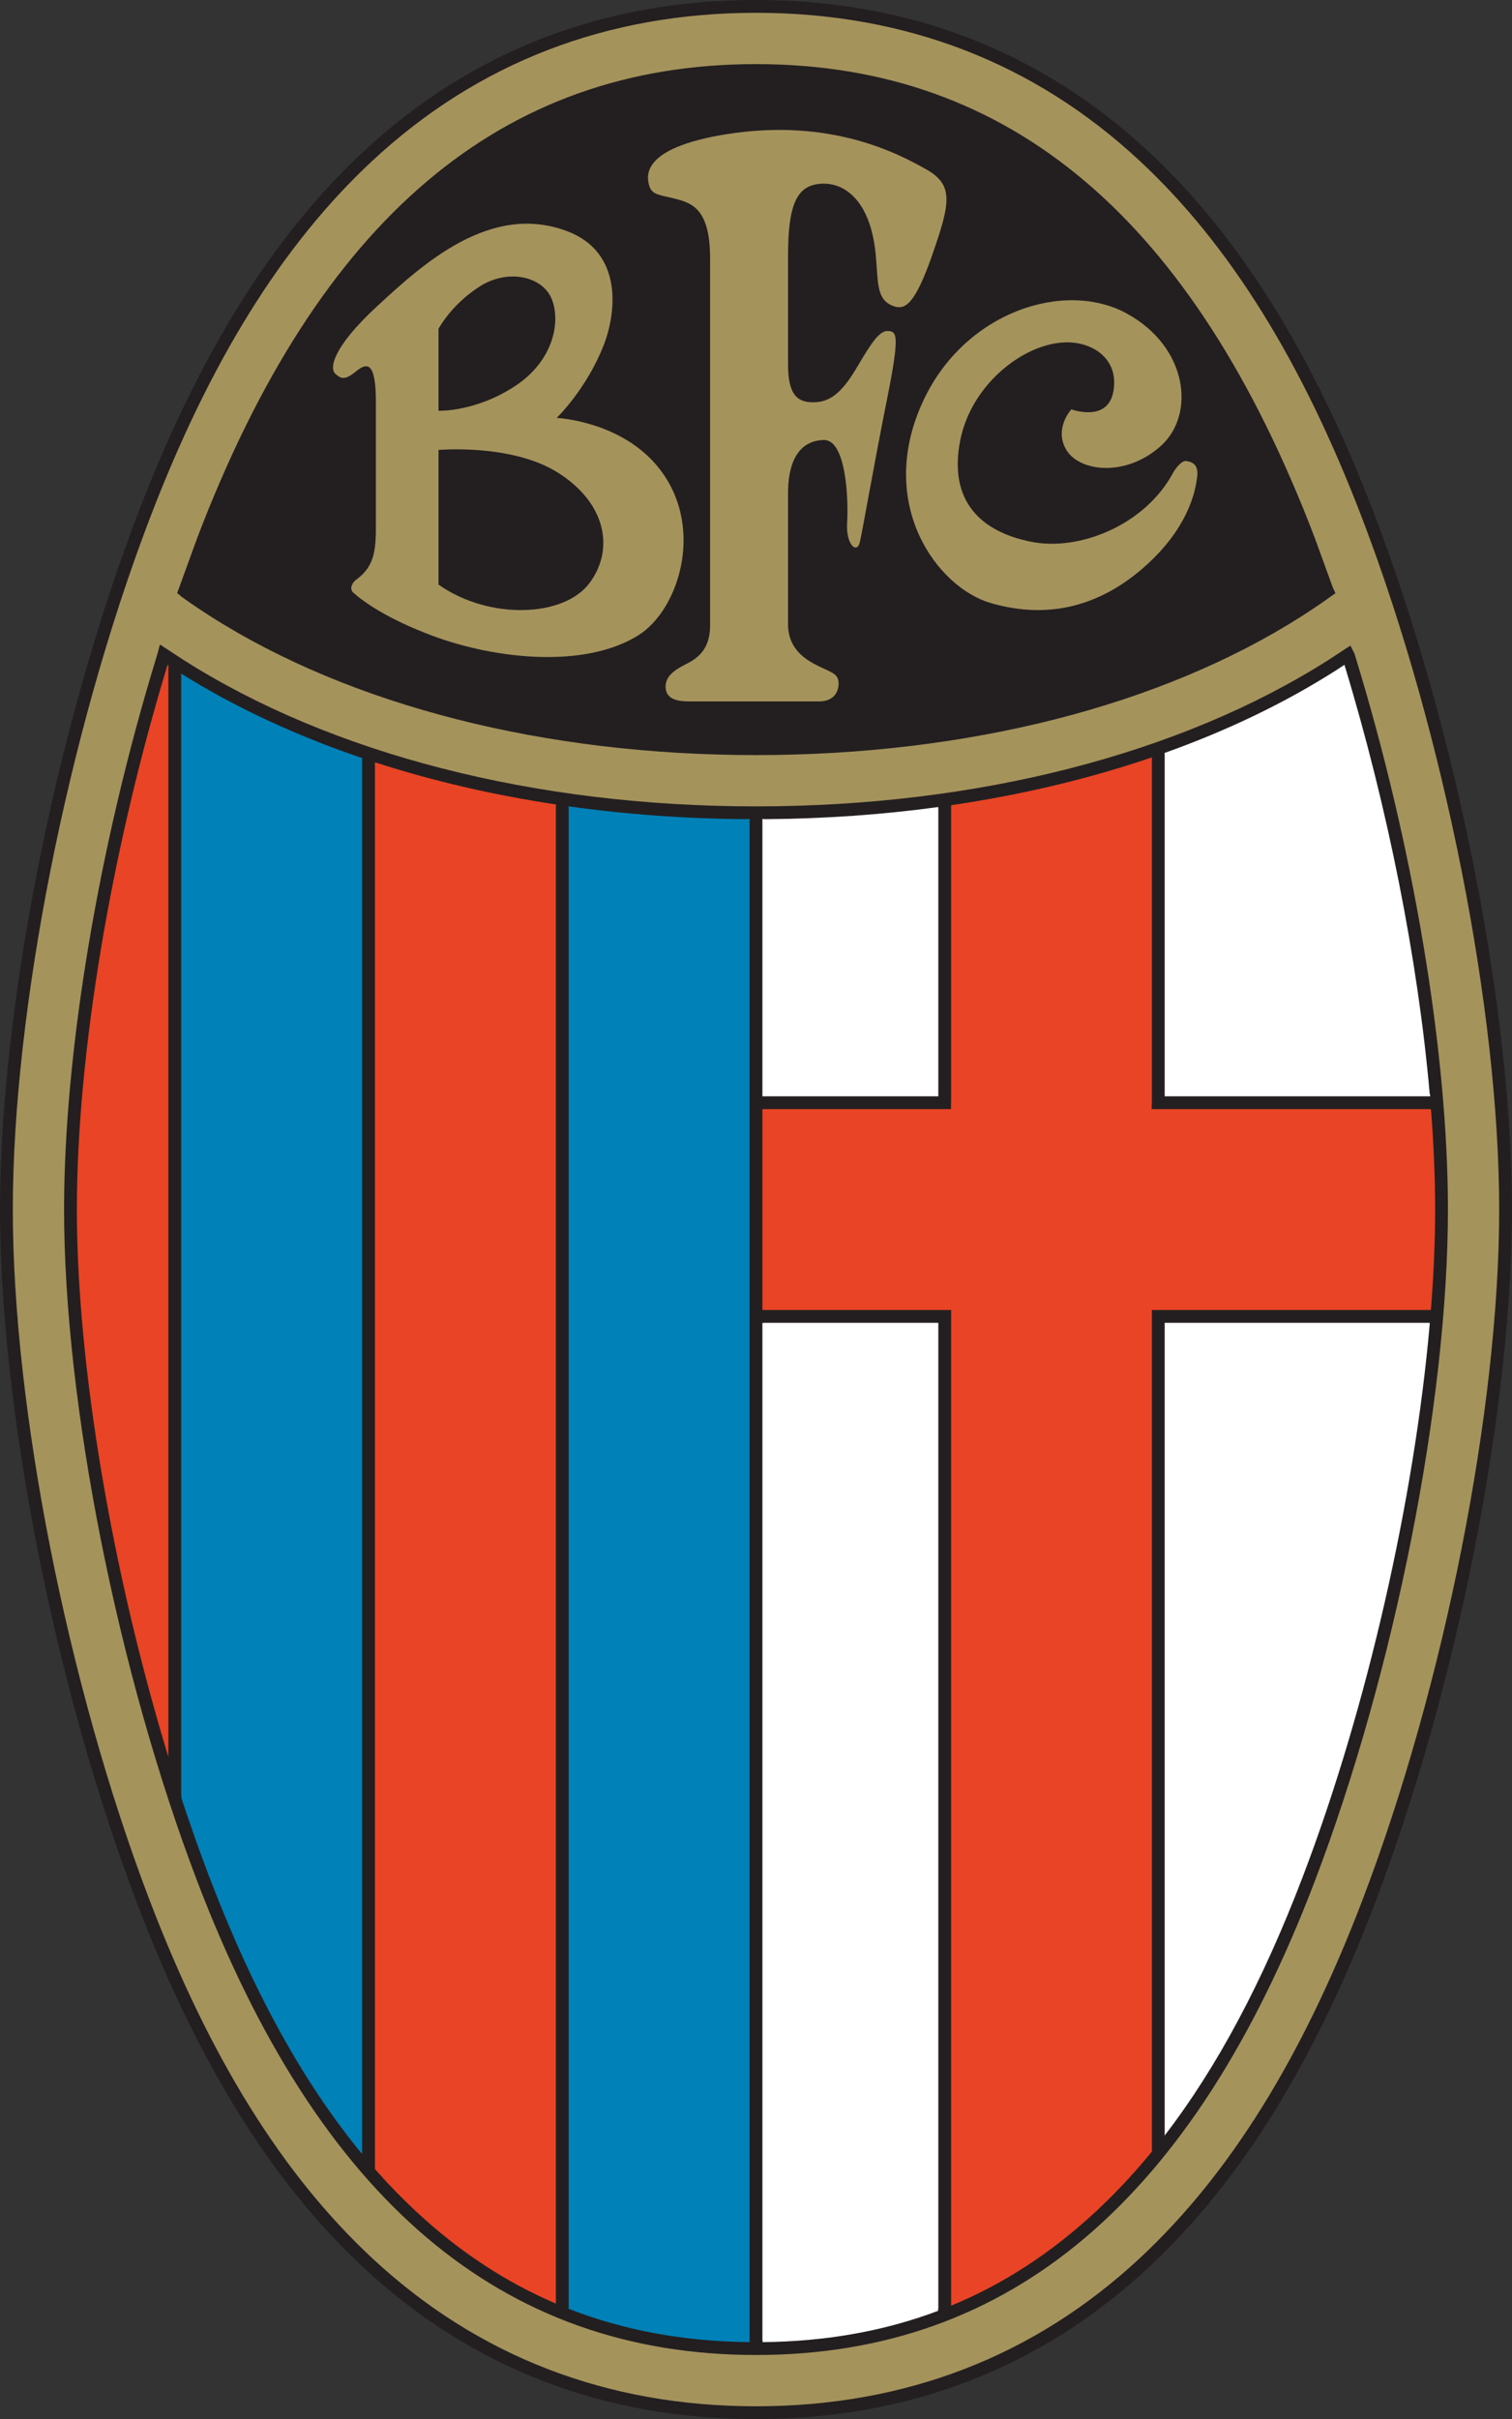
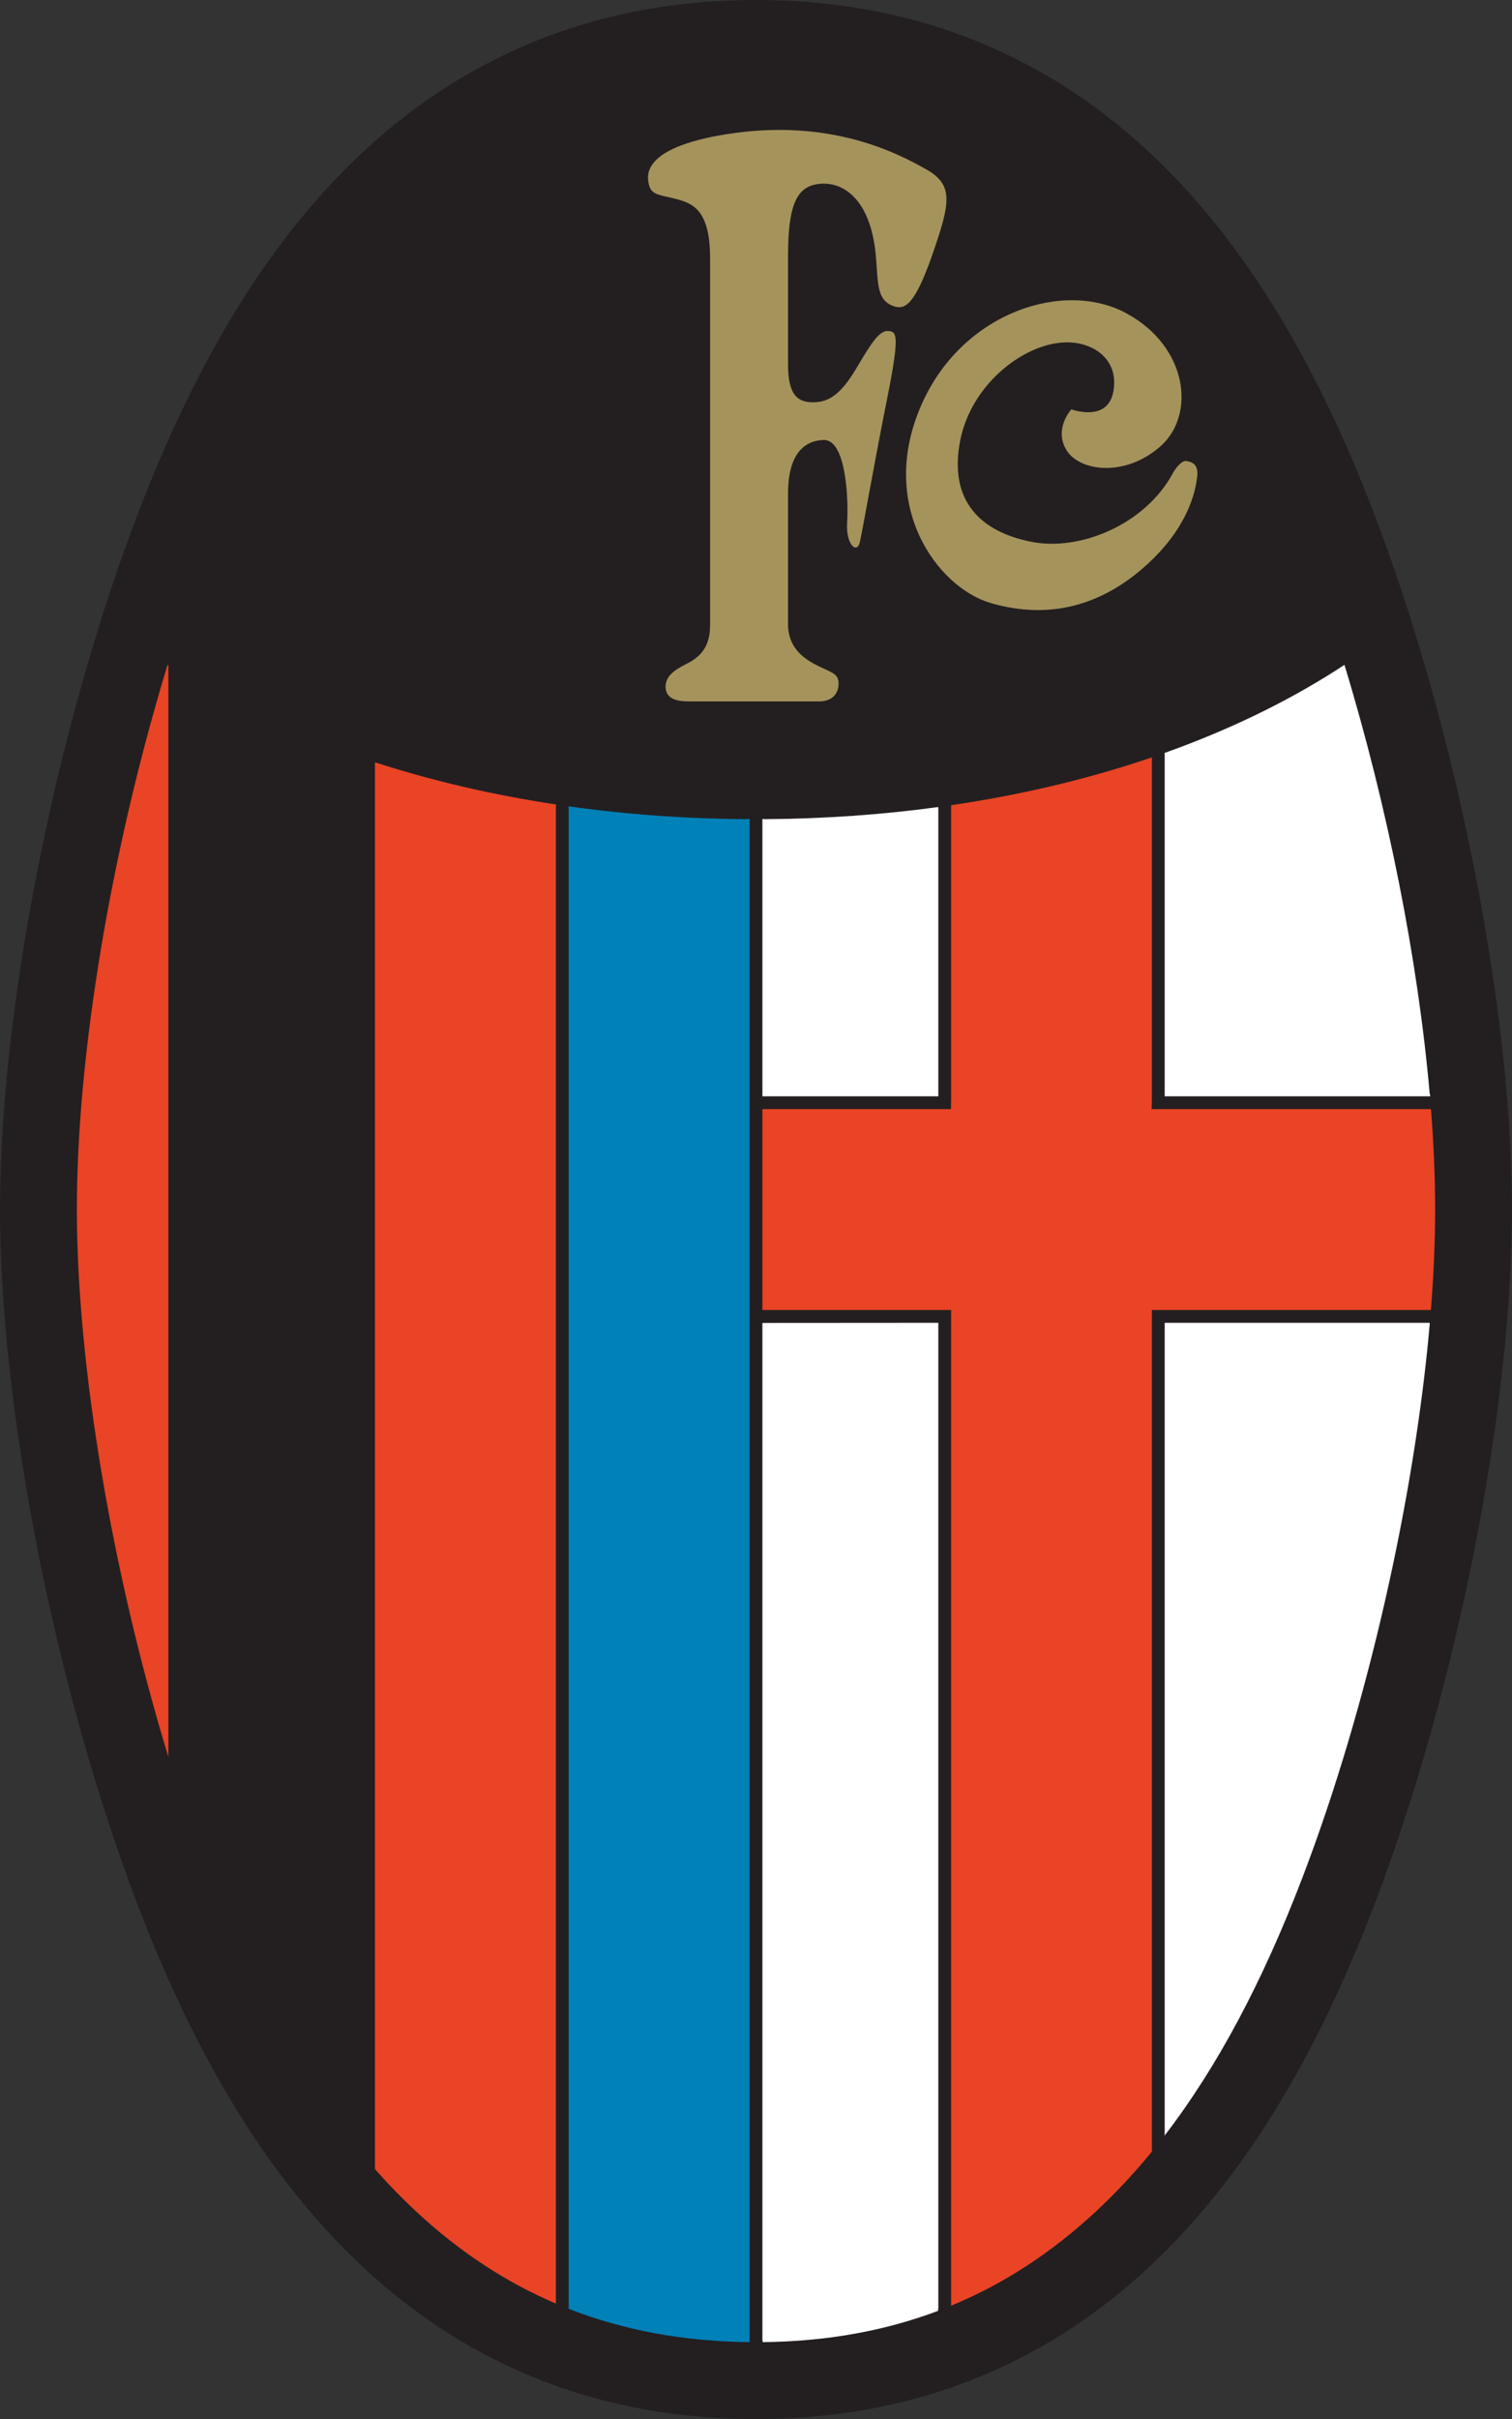
<svg xmlns="http://www.w3.org/2000/svg" width="392.94pt" height="628.26pt" viewBox="0 0 392.94 628.26" version="1.1">
  <rect x="0" y="0" width="392.94" height="628.26" fill="#333333" stroke="none" />
  <g id="surface1">
    <path style=" stroke:none;fill-rule:nonzero;fill:rgb(13.699%,12.199%,12.5%);fill-opacity:1;" d="M 94.461 39.355 C 70.746 61.426 51.531 92.293 35.715 133.723 C 14.352 189.68 0 262.18 0 314.129 C 0 366.082 14.352 438.582 35.715 494.535 C 51.531 535.965 70.746 566.836 94.461 588.902 C 122.523 615.02 156.844 628.262 196.469 628.262 C 236.094 628.262 270.414 615.02 298.48 588.902 C 322.195 566.832 341.41 535.965 357.227 494.535 C 378.59 438.582 392.941 366.082 392.941 314.129 C 392.941 262.18 378.59 189.68 357.227 133.723 C 341.41 92.293 322.195 61.426 298.48 39.355 C 270.414 13.242 236.094 0 196.469 0 C 156.844 0 122.523 13.242 94.461 39.355 " />
    <path style=" stroke:none;fill-rule:nonzero;fill:rgb(0%,50.6%,72.198%);fill-opacity:1;" d="M 193.969 212.742 C 178.152 212.637 162.684 211.508 147.762 209.406 L 147.785 209.773 L 147.785 599.617 C 162.152 605.238 177.762 608.098 194.805 608.273 L 194.805 212.688 L 193.969 212.742 " />
    <path style=" stroke:none;fill-rule:nonzero;fill:rgb(100%,100%,100%);fill-opacity:1;" d="M 198.137 284.746 L 198.137 212.688 L 198.973 212.742 C 214.305 212.637 229.312 211.574 243.809 209.598 L 243.852 209.914 C 243.852 233.055 243.852 283.785 243.852 284.715 C 241.938 284.715 217.336 284.715 198.453 284.715 C 198.32 284.699 198.137 284.746 198.137 284.746 " />
    <path style=" stroke:none;fill-rule:nonzero;fill:rgb(91.399%,26.7%,14.499%);fill-opacity:1;" d="M 198.137 340.199 L 198.137 288.074 L 198.551 288.043 L 247.133 288.043 L 247.18 285.352 L 247.18 209.602 L 247.176 209.121 C 265.547 206.422 283.062 202.246 299.352 196.695 L 299.352 285.602 L 299.293 288.043 L 371.852 288.043 L 371.945 288.859 C 372.613 297.688 372.961 306.152 372.961 314.129 C 372.961 322.207 372.598 330.809 371.898 339.781 L 371.852 340.215 L 299.359 340.215 L 299.352 342.41 L 299.352 557.828 L 299.375 558.762 C 294.746 564.418 289.914 569.582 284.867 574.277 C 273.324 585.02 260.824 593.172 247.199 598.797 L 247.18 598.414 L 247.18 342.906 L 247.191 340.215 L 198.781 340.215 L 198.137 340.199 " />
-     <path style=" stroke:none;fill-rule:nonzero;fill:rgb(100%,100%,100%);fill-opacity:1;" d="M 198.137 343.574 L 198.137 607.5 L 198.203 608.27 C 214.672 608.098 229.801 605.414 243.762 600.152 L 243.852 599.387 C 243.852 550.059 243.852 344.668 243.852 343.543 C 241.926 343.543 217.629 343.543 198.805 343.543 L 198.137 343.574 " />
-     <path style=" stroke:none;fill-rule:nonzero;fill:rgb(64.699%,57.599%,36.099%);fill-opacity:1;" d="M 96.73 586.465 C 73.398 564.75 54.457 534.293 38.824 493.352 C 17.594 437.738 3.332 365.715 3.332 314.129 C 3.332 262.547 17.594 190.523 38.824 134.91 C 54.457 93.969 73.398 63.508 96.73 41.797 C 124.156 16.27 157.715 3.328 196.469 3.328 C 235.227 3.328 268.785 16.27 296.211 41.797 C 319.543 63.508 338.484 93.969 354.113 134.91 C 375.348 190.523 389.609 262.547 389.609 314.129 C 389.609 365.715 375.348 437.738 354.113 493.352 C 338.484 534.293 319.547 564.75 296.211 586.465 C 268.785 611.988 235.227 624.93 196.469 624.93 C 157.715 624.93 124.156 611.988 96.73 586.465 M 51.27 139.66 L 46.043 154.023 L 46.926 154.75 L 47.227 155.012 L 47.285 155.055 C 49.676 156.77 52.191 158.469 54.766 160.105 C 91.262 183.316 141.586 196.102 196.469 196.102 C 251.355 196.102 301.684 183.316 338.172 160.105 C 340.848 158.402 343.461 156.637 345.934 154.852 L 347.059 154.043 C 347.059 154.043 346.434 152.723 346.406 152.664 C 346.336 152.473 341.672 139.66 341.672 139.66 C 310.074 56.887 262.578 16.648 196.469 16.648 C 130.363 16.648 82.867 56.887 51.27 139.66 M 40.965 169.609 L 40.844 170.059 C 25.703 219.227 16.652 273.113 16.652 314.129 C 16.652 364.246 30.562 434.359 51.27 488.602 C 82.867 571.371 130.363 611.609 196.469 611.609 C 262.578 611.609 310.074 571.371 341.672 488.602 C 362.379 434.359 376.289 364.246 376.289 314.129 C 376.289 273.066 367.223 219.133 352.035 169.859 L 351.992 169.723 L 350.945 167.66 L 345.324 171.344 C 306.723 195.898 253.859 209.422 196.469 209.422 C 139.086 209.422 86.219 195.898 47.617 171.344 L 41.566 167.379 L 40.965 169.609 " />
+     <path style=" stroke:none;fill-rule:nonzero;fill:rgb(100%,100%,100%);fill-opacity:1;" d="M 198.137 343.574 L 198.137 607.5 L 198.203 608.27 C 214.672 608.098 229.801 605.414 243.762 600.152 L 243.852 599.387 C 243.852 550.059 243.852 344.668 243.852 343.543 L 198.137 343.574 " />
    <path style=" stroke:none;fill-rule:nonzero;fill:rgb(100%,100%,100%);fill-opacity:1;" d="M 302.68 554.023 C 302.68 476.363 302.68 345.113 302.68 343.543 C 305.117 343.543 350.32 343.543 371.551 343.543 L 371.551 343.961 C 367.539 389.43 355.281 443.617 338.559 487.41 C 328.148 514.688 316.301 536.895 302.664 554.617 L 302.68 554.023 " />
    <path style=" stroke:none;fill-rule:nonzero;fill:rgb(100%,100%,100%);fill-opacity:1;" d="M 371.711 284.715 C 348.48 284.715 305.043 284.715 302.68 284.715 C 302.68 283.301 302.68 222.828 302.68 195.852 L 302.637 195.551 C 318.863 189.777 333.816 182.609 347.109 174.152 C 347.109 174.152 348.297 173.379 349.395 172.656 C 360.684 209.73 368.488 249.301 371.535 283.867 L 371.711 284.715 " />
    <path style=" stroke:none;fill-rule:nonzero;fill:rgb(64.699%,57.599%,36.099%);fill-opacity:1;" d="M 204.797 127.402 L 204.797 162.738 C 205.164 168.656 209.074 171.289 213.309 173.281 C 216.449 174.766 217.93 175.133 217.93 177.539 C 217.93 179.941 216.449 182.348 212.383 182.164 L 178.895 182.164 C 174.273 182.164 172.977 180.496 172.977 178.277 C 172.977 175.688 175.195 174.023 178.156 172.543 C 181.117 171.062 184.445 168.844 184.539 162.738 L 184.539 67.465 C 184.633 54.516 180.004 52.848 175.934 51.738 C 171.867 50.629 169.461 50.812 168.719 48.223 C 167.98 45.633 166.684 38.469 188.516 34.902 C 215.711 30.465 233.473 39.898 240.688 43.969 C 247.902 48.039 246.977 52.664 242.352 65.984 C 237.723 79.305 235.152 80.559 232.176 79.488 C 227.551 77.824 228.289 73.016 227.551 65.801 C 226.062 51.273 218.672 46.742 212.195 47.852 C 206.676 48.801 204.797 54.145 204.797 66.539 L 204.797 94.656 C 204.797 102.797 207.387 104.648 211.824 104.465 C 216.266 104.277 219.227 101.316 222.926 95.027 C 226.629 88.738 228.66 85.777 230.879 85.965 C 233.102 86.148 233.84 87.074 230.512 103.723 C 227.184 120.371 224.219 137.395 223.48 140.723 C 222.742 144.055 219.781 141.465 220.152 135.73 C 220.523 129.992 219.965 114.086 214.047 114.27 C 208.125 114.453 204.98 119.078 204.797 127.402 " />
-     <path style=" stroke:none;fill-rule:nonzero;fill:rgb(64.699%,57.599%,36.099%);fill-opacity:1;" d="M 144.672 108.531 C 144.672 108.531 160.578 109.273 170.379 120.543 C 183.609 135.762 176.742 158.16 165.945 164.957 C 152.09 173.684 128.82 171.227 112.48 165.145 C 100.633 160.73 94.535 156.32 91.855 153.957 C 90.602 152.852 91.73 151.18 92.418 150.676 C 96.465 147.707 97.68 144.531 97.68 137.578 L 97.68 103.168 C 97.496 95.027 95.832 93.734 92.684 96.324 C 89.539 98.914 88.613 98.359 87.137 97.062 C 85.656 95.77 86.211 90.402 98.051 79.488 C 109.891 68.574 127.465 52.48 147.445 60.062 C 161.941 65.566 160.211 81.152 156.883 89.664 C 152.398 101.117 144.672 108.531 144.672 108.531 M 133.941 100.211 C 143.844 93.668 145.781 83.559 143.375 77.641 C 140.973 71.719 131.906 69.684 124.504 74.492 C 117.105 79.305 113.961 85.406 113.961 85.406 L 113.961 106.684 C 113.961 106.684 123.582 107.055 133.941 100.211 M 153.18 151.453 C 159.707 142.754 157.621 130.734 145.039 122.777 C 132.984 115.152 113.961 116.859 113.961 116.859 L 113.961 151.824 C 127.094 161.074 146.52 160.332 153.18 151.453 " />
    <path style=" stroke:none;fill-rule:nonzero;fill:rgb(64.699%,57.599%,36.099%);fill-opacity:1;" d="M 308.211 119.727 C 310.617 120.004 311.348 121.414 311.148 123.516 C 310.695 128.234 308.352 137.355 297.852 146.828 C 287.105 156.527 273.656 161.305 257.52 156.633 C 243.461 152.562 227.691 130.883 239.762 104.465 C 250.492 80.969 276.578 72.645 292.672 81.34 C 308.766 90.035 310.801 107.793 301.551 115.934 C 292.301 124.074 280.461 122.406 277.133 116.859 C 273.801 111.309 278.426 106.312 278.426 106.312 C 278.426 106.312 287.859 109.828 289.34 101.688 C 290.82 93.551 284.527 89.145 277.871 88.922 C 266.77 88.555 252.523 99.469 249.566 114.27 C 246.387 130.168 254.934 138.133 268.066 140.723 C 280.617 143.199 297.598 136.316 304.859 122.797 C 305.34 121.895 307.012 119.586 308.211 119.727 " />
    <path style=" stroke:none;fill-rule:nonzero;fill:rgb(91.399%,26.7%,14.499%);fill-opacity:1;" d="M 97.934 563.883 C 101.215 567.578 104.594 571.039 108.074 574.277 C 119.258 584.688 131.34 592.664 144.477 598.266 L 144.457 597.652 L 144.457 209.43 L 144.516 208.934 C 128.039 206.449 112.262 202.773 97.453 197.98 L 97.438 198.328 L 97.438 563.309 L 97.934 563.883 " />
-     <path style=" stroke:none;fill-rule:nonzero;fill:rgb(0%,50.6%,72.198%);fill-opacity:1;" d="M 47.16 467.031 C 49.457 474.02 51.867 480.832 54.379 487.41 C 65.684 517.02 78.676 540.656 93.816 559.066 L 94.105 559.355 L 94.105 197.426 L 94.156 196.891 C 76.949 191.066 61.105 183.711 47.07 174.934 L 47.09 175.988 L 47.09 465.488 L 47.16 467.031 " />
    <path style=" stroke:none;fill-rule:nonzero;fill:rgb(91.399%,26.7%,14.499%);fill-opacity:1;" d="M 43.742 456.254 C 29.184 408.539 19.98 354.715 19.98 314.129 C 19.98 273.895 28.785 221.141 43.543 172.656 C 43.621 172.703 43.695 172.754 43.77 172.805 L 43.758 173.699 L 43.758 455.016 L 43.742 456.254 " />
  </g>
</svg>